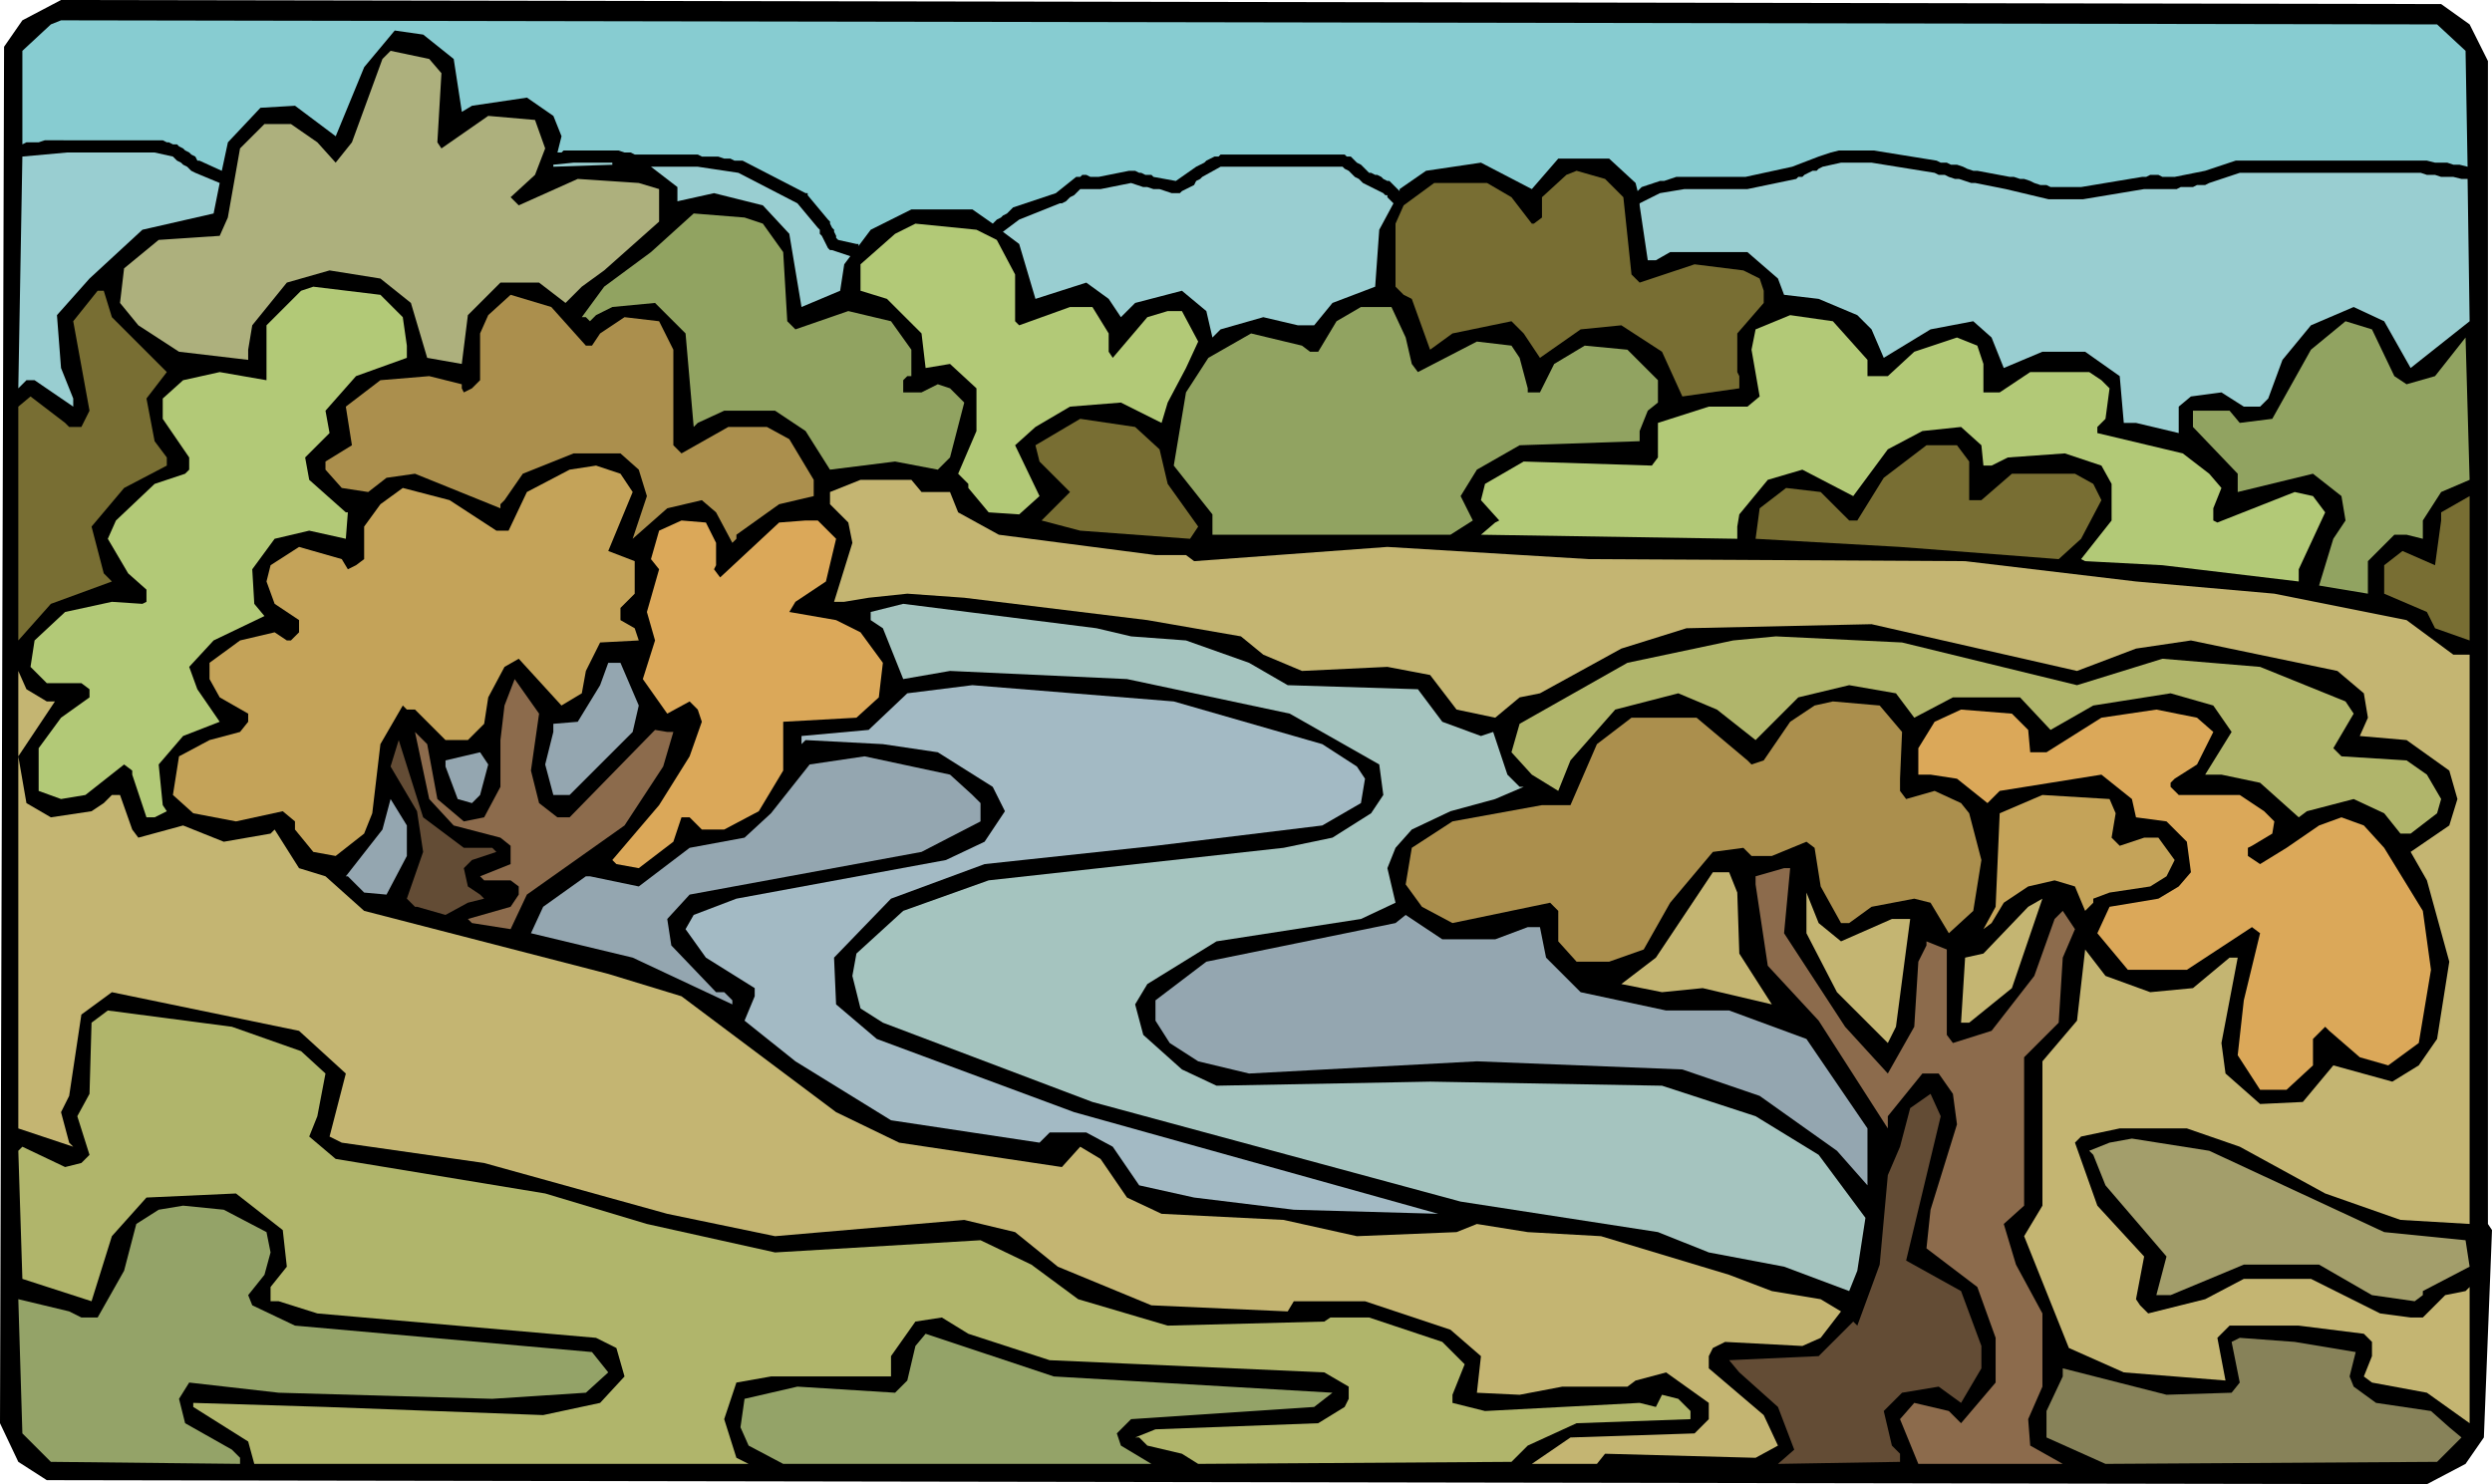
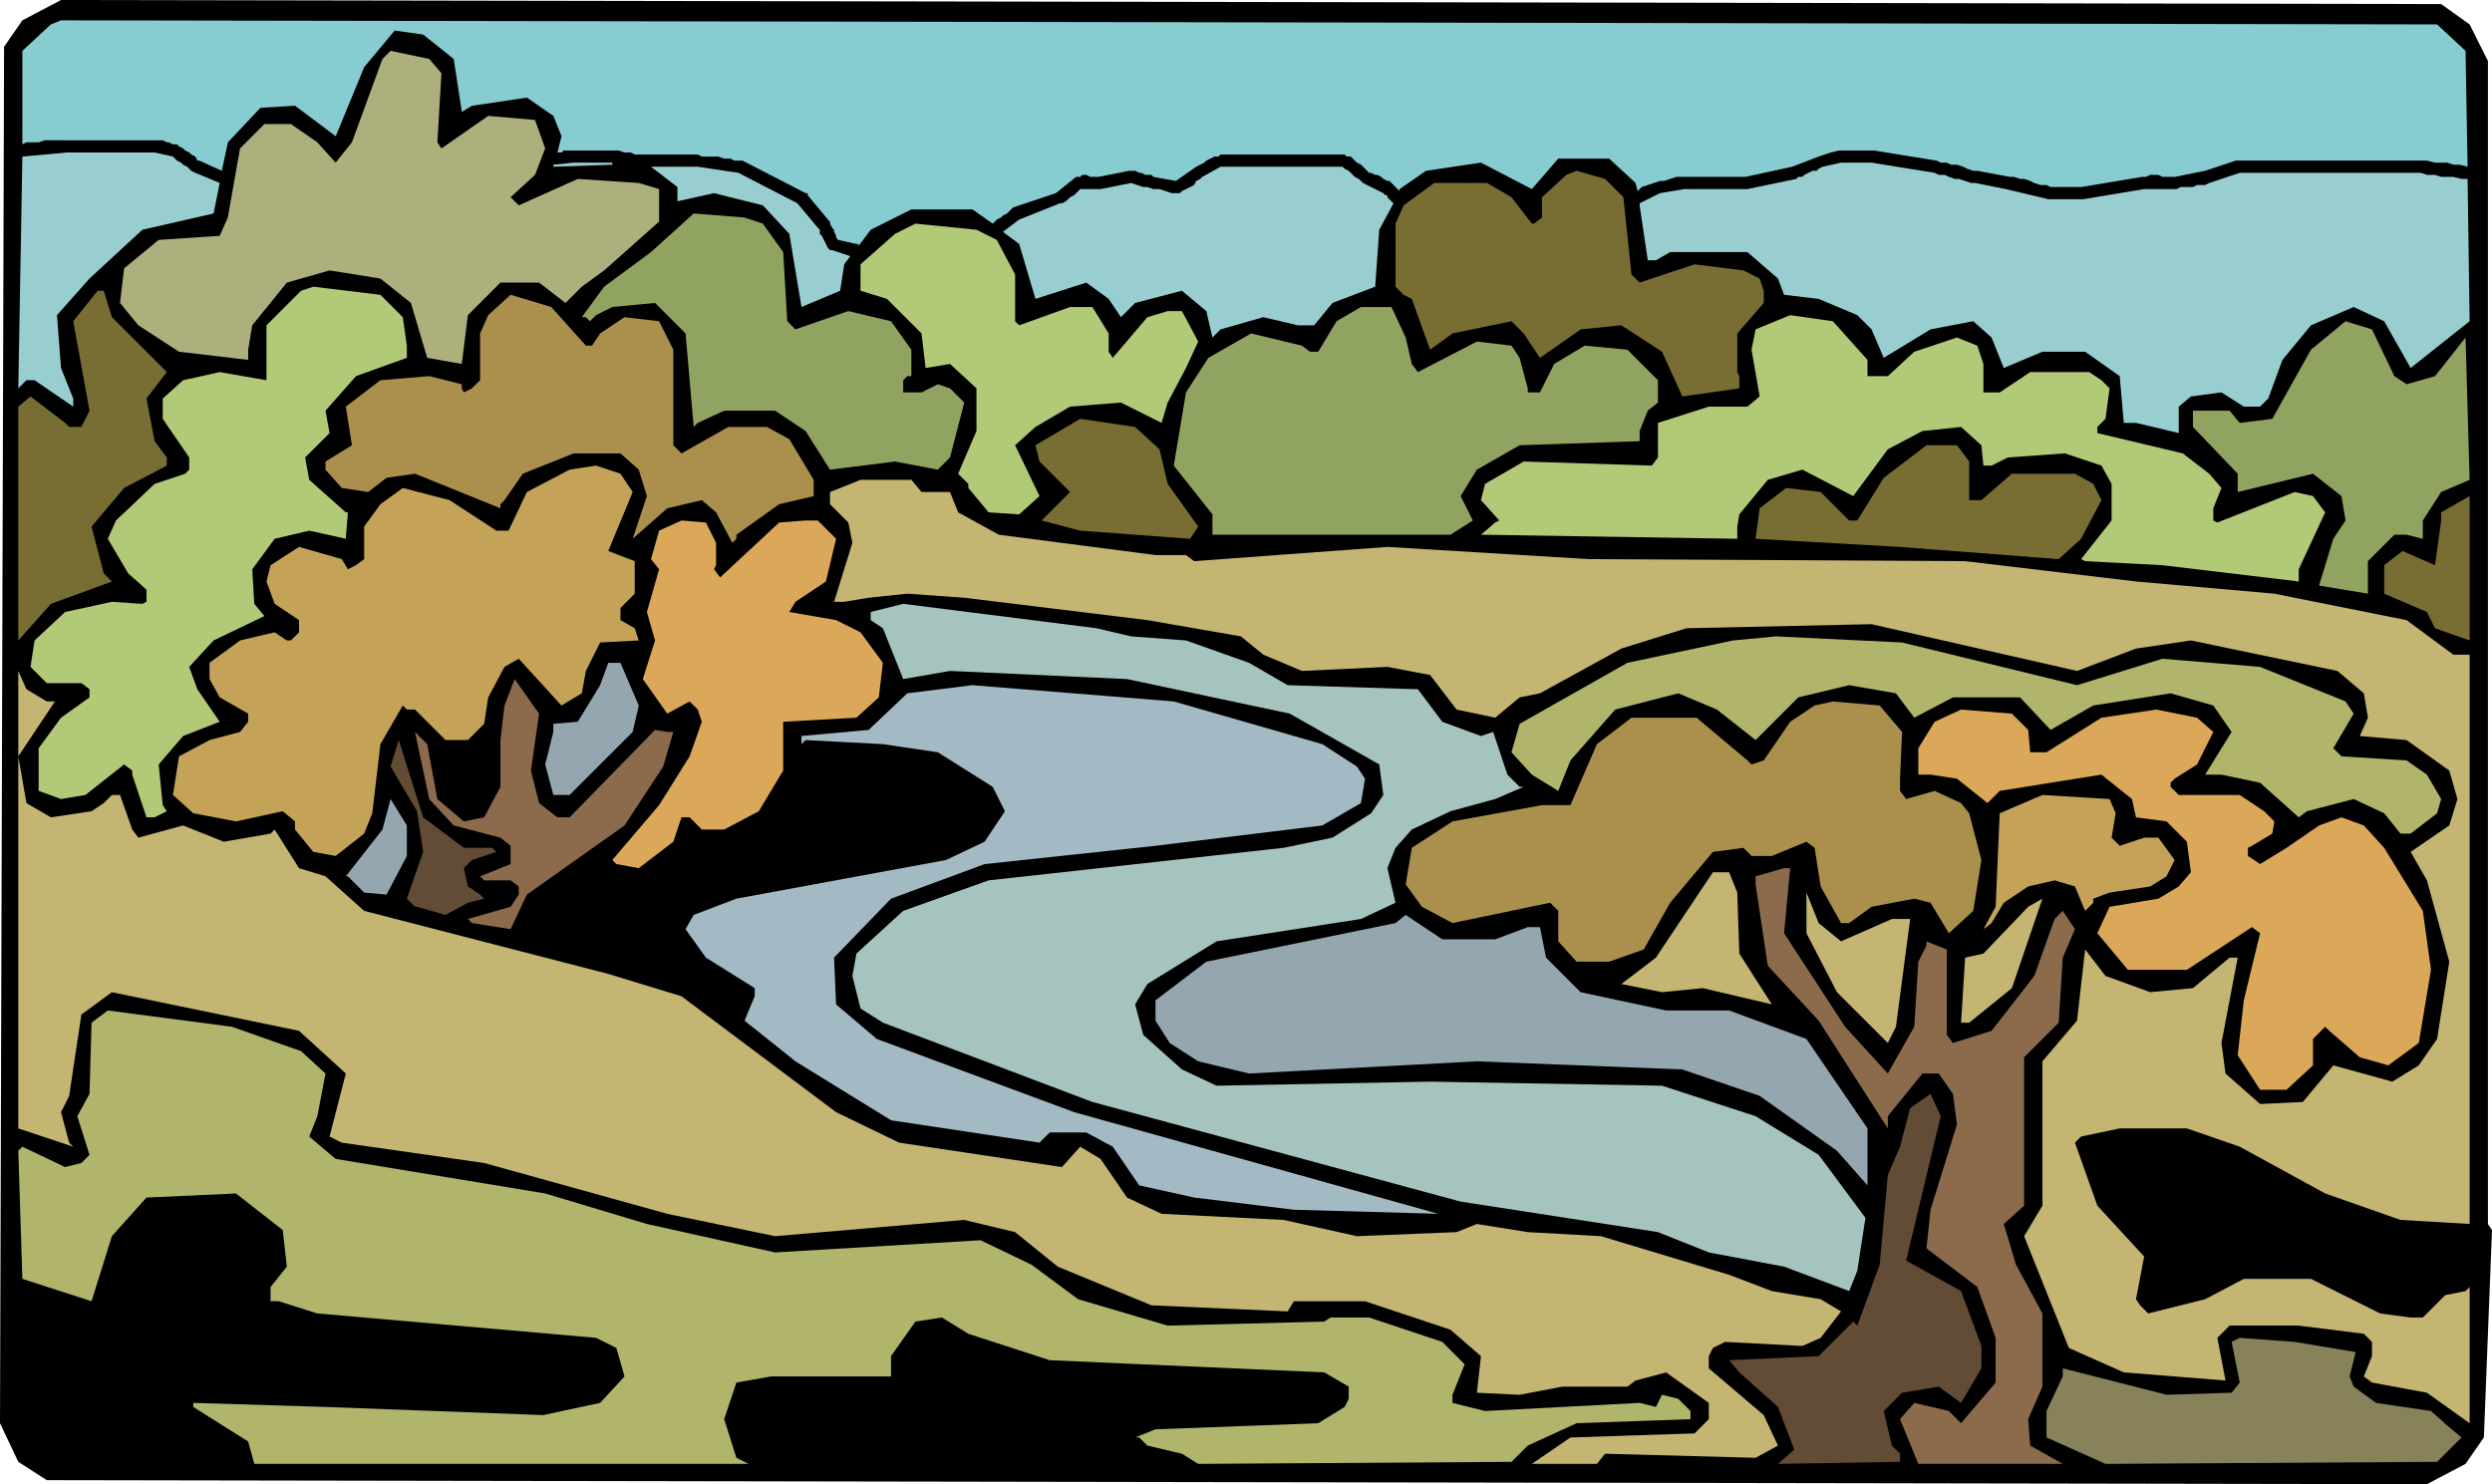
<svg xmlns="http://www.w3.org/2000/svg" width="4.081in" height="2.431in" fill-rule="evenodd" stroke-linecap="round" preserveAspectRatio="none" viewBox="0 0 1225 730">
  <style>.pen1{stroke:none}.brush5{fill:#786e33}.brush6{fill:#91a361}.brush7{fill:#b2c977}.brush8{fill:#ab8f4d}.brush9{fill:#c4a359}.brush10{fill:#c4b572}.brush11{fill:#dba859}.brush13{fill:#b0b56b}.brush14{fill:#94a6b0}.brush15{fill:#8c6b4c}.brush17{fill:#634c35}</style>
  <path d="m1214 12 9 18v572l2 3-4 102-9 13-19 10-1170-2-14-9-9-19L2 23l9-13L30 0l1170 2 14 10z" class="pen1" style="fill:#000" />
  <path d="m685 100-7 13-2 28-21 8-9 11h-8l-17-4-21 6-4 4-3-13-12-10-23 6-7 7-6-9-11-8-25 8-8-27-8-6 8-6 20-8h1l2-1 1-1 1-1 2-1 1-1 1-1 1-1h10l15-3 3 1 3 1h2l3 1h3l3 1 3 1h4l1-1 2-1 2-1 2-1 1-2 2-1 1-1 9-5h60l1 1 2 1 1 1 1 1 1 1 2 1 1 1 1 1 10 5 1 1h1v1l1 1 1 1 1 1zm528-12 1 70-29 23-13-23-15-7-21 9-14 17-7 19-4 4h-8l-11-7-15 2-6 5v13l-21-5h-6l-2-23-17-12h-21l-19 8-6-15-9-8-21 4-23 14-6-14-7-7-19-8-17-2-3-8-15-13h-38l-7 4h-4l-4-27v-1l10-5 12-2h31l24-5 1-1h2l1-1 2-1 2-1h2l1-1 2-1 9-2h15l31 5 2 1h3l2 1 3 1h2l3 1 3 1h2l15 3 21 5h17l30-5h16l2-1h6l2-1h4l2-1 15-5h89l3 1h4l3 1h6l4 1h3zm-911-7-30 1v-1l10-1h19v1h1zm116 45-3 4-2 13-19 8-6-36-13-14-24-6-18 4v-7l-13-10h23l20 3 29 15 10 12 1 1v2l1 1 1 2 1 2 1 2 1 1h1l9 3zM108 90l-3 15-35 8-26 24-16 18 2 26 6 15v4l-19-13h-4l-4 4 2-114 22-2h43l9 2 1 1 1 1 2 1 1 1 2 1 1 1 1 1 2 1 12 5z" class="pen1" style="fill:#99ced1" />
  <path d="m1212 25 1 57-4-1h-3l-3-1h-6l-4-1h-94l-15 5-15 3h-6l-2-1h-4l-2 1h-2l-30 5h-15l-2-1h-3l-3-1-2-1-3-1h-2l-3-1h-2l-16-3h-2l-3-1-2-1-3-1h-3l-2-1h-3l-2-1-31-5h-17l-4 1-3 1-3 1-13 5-23 5h-34l-3 1-3 1h-2l-3 1-3 1-3 1-2 2-1-4-13-12h-25l-13 15-25-13-27 4-13 9v1l-4-4-1-1h-1l-2-1-1-1-2-1h-1l-2-1h-1l-1-1-1-1-2-2-2-1-1-1-2-2h-2l-1-1h-61l-1 1h-2l-2 1-2 1-1 1-2 1-2 1-10 7-11-2-1-1h-3l-2-1h-1l-2-1h-3l-15 3h-4l-2-1h-2l-1 1h-2l-10 8-21 7-1 1-1 1-1 1-2 1-1 1-2 1-1 1-1 1-10-7h-30l-20 10-6 8v-1h-1l-9-2-1-1v-1l-1-2v-1l-1-1-1-2v-1l-1-1-10-12v-1h-1l-31-16h-4l-2-1h-3l-3-1h-8l-2-1h-31l-2-1h-3l-3-1h-27l-1 1h-2l2-8-4-10-13-9-27 4-5 3-4-26-15-12-14-2-15 18-14 34-20-15-17 1-16 17-3 14-11-5h-1l-1-2-2-1-1-1-2-1-1-1-2-1-1-1h-2l-2-1h-1l-2-1H22l-3 1h-6l-2 1V25l14-13 5-2 1168 2 14 13z" class="pen1" style="fill:#87ccd1" />
  <path d="m217 36-2 34 2 3 23-16 23 2 5 14-5 13-12 11 4 4 29-13 30 2 10 3v16l-27 24-11 8-8 8-13-10h-19l-16 16-3 24-17-3-8-27-15-12-25-4-21 6-17 21-2 12v5l-34-4-20-13-9-11 2-17 17-14 30-2 4-9 6-34 12-12h13l13 9 9 10 8-10 15-41 4-4 19 4 6 7z" class="pen1" style="fill:#adb07d" />
  <path d="m798 97 4 38 4 4 27-9 24 3 8 4 2 6v6l-13 15v19l1 2v6l-28 4-10-22-20-13-20 2-20 14-8-12-6-6-29 6-11 8-9-25-4-2-4-4v-31l4-9 15-11h26l12 7 10 13h1l4-3V97l12-11 5-2 14 4 9 9z" class="pen1 brush5" />
  <path d="m375 110 10 14 2 34 4 4 26-9 21 5 10 14v13h-2l-2 2v6h9l8-4 6 2 7 7-7 27-6 6-21-4-32 4-12-19-15-10h-25l-13 6-2 2-4-46-15-15-21 2-8 4-3 3-2-2h-2l11-15 23-17 21-19 25 2 9 3z" class="pen1 brush6" />
  <path d="m490 118 9 17v23l2 2 25-9h11l8 13v9l2 3 17-20 10-3h7l8 15-6 13-9 17-3 10-20-10-25 2-17 10-10 9 12 25-10 9-15-1-10-12v-2l-5-5 9-21v-21l-13-12-12 2-2-17-17-17-13-4v-13l17-15 10-5 30 3 10 5zm-292 38 2 14v6l-25 9-15 17 2 11-12 12 2 11 18 16h1l-1 13-18-4-17 4-11 15 1 17 5 6-25 12-12 13 4 11 11 16-18 7-12 14 2 20 2 3-6 3h-4l-7-21v-2l-4-3-19 15-12 2-11-4v-21l11-15 14-10v-4l-4-3H23l-8-8 2-13 15-14 23-5 15 1 2-1v-6l-9-8-10-17 4-9 19-18 15-5 2-2v-6l-13-19v-10l10-9 18-4 23 4v-27l17-17 6-2 33 4 11 11z" class="pen1 brush7" />
  <path d="m55 156 27 27-10 13 4 21 6 8v4l-21 11-16 19 6 23 4 4-30 11-16 18V200l6-5 17 13 2 2h6l4-8-8-44 12-15h3l4 13z" class="pen1 brush5" />
  <path d="M288 170h3l4-6 12-8 17 2 7 14v47l4 4 23-13h19l11 6 12 20v8l-17 4-21 15v2l-2 2-8-15-7-6-17 4-17 15 7-21-4-13-9-8h-23l-25 10-9 13-2 2v2l-42-17-14 2-9 7-13-2-8-9v-4l13-8-3-19 17-13 24-2 16 4v2l1 2 4-2 4-4v-23l4-9 11-10 20 6 17 19z" class="pen1 brush8" />
  <path d="m691 166 3 13 3 4 29-15 17 2 4 6 4 15v2h6l7-14 15-9 21 2 15 15v11l-5 4-4 10v5l-59 2-21 12-8 13 6 12-11 7H596v-10l-19-24 6-36 11-17 21-12 25 6 4 3h4l9-15 12-7h15l7 15z" class="pen1 brush6" />
  <path d="M918 177v8h10l13-12 21-7 10 4 3 9v14h8l15-10h29l6 4 4 4-2 15-4 4v3l42 10 13 10 6 7-4 10v6l2 1 38-15 9 2 6 8-13 28v6l-67-8-38-2-2-1 15-19v-18l-5-9-18-6-28 2-8 4h-4l-1-10-10-9-19 2-17 9-17 23-25-13-17 5-14 17-1 6v6l-126-2 7-6 2-1-9-10 2-8 19-11 63 2 3-4v-17l25-8h19l6-5-4-23 2-10 17-7 21 3 17 19z" class="pen1 brush7" />
  <path d="m1177 185 6 4 14-4 15-19 2 70-14 6-9 14v9l-8-2h-6l-13 13v16l-24-4 7-23 6-9-2-12-14-11-37 9v-9l-22-23v-8h18l5 6 16-2 19-34 17-14 13 4 11 23z" class="pen1 brush6" />
  <path d="m570 221 4 17 15 21-4 6-54-4-19-5 14-14-15-15-2-8 22-13 27 4 12 11zm398 6v19h6l15-13h31l9 5 4 8-10 19-11 10-78-6-71-4 2-15 13-10 17 2 14 14h4l13-21 21-16h15l6 8z" class="pen1 brush5" />
  <path d="m311 242-12 29 13 5v16l-7 7v6l7 4 2 6-19 1-7 14-2 11-10 6-21-23-7 4-8 15-2 13-8 8h-11l-15-15h-4l-2-2-11 19-4 34-4 10-14 11-11-2-9-11v-4l-6-5-23 5-21-4-10-9 3-19 15-8 15-4 4-5v-4l-14-8-5-9v-8l15-11 17-4 6 4h2l4-4v-6l-12-8-4-11 2-8 14-9 21 6 3 5 4-2 4-3v-16l8-11 11-8 23 6 23 15h6l9-19 21-11 13-2 12 4 6 9z" class="pen1 brush9" />
  <path d="M453 242h14l4 10 20 11 77 10h15l4 3 95-7 99 6 185 1 84 10 68 6 65 13 23 17h8v280l-34-2-37-13-42-23-26-9h-33l-19 4-3 3 11 31 23 25-4 21 2 3 4 4 28-7 19-10h33l34 17 15 2h6l11-11 10-2 2-2v67l-21-15-27-5-4-3 4-10v-7l-4-4-32-4h-34l-6 6 4 21-50-4-27-12-22-55 9-15v-71l17-20 4-35 10 13 22 8 21-2 18-15h4l-8 42 2 15 17 15 21-1 15-18 29 8 13-8 9-13 6-38-11-40-8-14 19-13 4-13-4-14-21-15-23-2 4-9-2-12-13-11-72-15-27 4-29 11-101-23-91 2-32 10-40 22-10 2-12 10-19-4-13-17-21-4-42 2-19-8-11-9-46-8-90-11-28-2-19 2-12 2h-5l9-29-2-10-9-9v-6l15-6h25l5 6z" class="pen1 brush10" />
  <path d="m1197 309-4-8-21-9v-14l9-7 16 7 3-22v-4l14-8v71l-17-6z" class="pen1 brush5" />
  <path d="M352 267v11l-1 2 3 4 29-27 13-1h6l9 9-5 21-15 10-3 5 23 4 12 6 11 15-2 17-11 10-36 2v24l-12 20-17 9h-11l-6-6h-4l-4 12-17 13-11-2-2-2 23-27 15-24 6-17-2-6-4-4-11 6-12-17 6-19-4-14 6-21-4-5 4-14 11-5 12 1 5 10z" class="pen1 brush11" />
  <path d="m556 313 27 2 31 11 19 11 64 2 12 16 19 7 6-2 7 21 6 6h2l-14 6-22 6-19 9-8 9-4 10 4 17-17 8-71 11-34 21-6 10 4 15 19 17 17 8 105-2 114 2 46 15 31 19 23 31-4 26-4 10-32-12-37-7-25-10-97-15-181-49-103-39-11-7-4-16 2-11 23-21 42-15 145-16 24-5 19-12 6-9-2-15-44-25-80-17-87-4-23 4-10-25-6-4v-4l16-4 95 12 17 4z" class="pen1" style="fill:#a5c4bf" />
  <path d="m1021 337 42-13 48 4 42 17 4 6-10 17 4 4 32 2 10 7 7 12-2 7-13 10h-5l-8-10-15-7-23 6-4 3-19-17-19-4h-8l13-21-9-13-21-6-38 6-21 12-15-16h-33l-19 10-9-12-23-4-25 6-21 21-19-15-19-8-31 8-22 25-6 15-13-8-10-11 4-14 53-30 52-11 21-2 62 3 86 21z" class="pen1 brush13" />
  <path d="m314 347-3 13-31 31h-8l-4-15 4-16v-4l12-1 11-18 4-11h6l9 21z" class="pen1 brush14" />
  <path d="M23 345h4L9 372l4 23 12 7 20-3 6-4 4-4h4l6 17 3 4 22-6 20 8 23-4 2-2 12 19 13 4 19 17 120 31 36 11 76 57 31 15 80 12 9-10 10 6 13 19 17 8 60 3 36 8 49-2 10-4 25 4 36 2 63 19 21 8 24 4 10 6-10 13-9 4-38-2-6 3-2 4v6l27 23 7 15-11 6-74-2-4 5h-32l19-13 61-2 7-7v-8l-21-15-15 4-4 3h-32l-21 4-21-1 2-18-15-13-42-14h-35l-3 5-67-3-46-19-21-17-25-6-93 8-53-11-90-25-70-10-6-3 8-31-23-21-92-19-15 11-6 40-4 8 4 15 2 2-27-9V330l4 9 10 6z" class="pen1 brush10" />
  <path d="m261 379 4 16 9 7h6l42-43 6 1h3l-5 17-19 29-48 34-8 17-19-3-2-2 21-6 4-6v-4l-4-3h-13l-2-2 15-6v-9l-5-4-23-6-12-13-7-33 6 6 5 27 13 11 10-2 8-15v-23l2-17 5-13 12 17-4 28z" class="pen1 brush15" />
  <path d="m650 366 17 11 4 6-2 12-19 11-82 10-84 9-46 17-28 29 1 23 20 17 97 36 179 50-71-2-49-6-27-6-13-19-13-7h-18l-5 5-73-11-47-29-25-20 5-12v-4l-24-15-10-14 4-7 21-8 103-19 19-9 10-15-6-12-27-17-27-4-38-2-2 2v-4l33-3 19-18 32-4 99 8 73 21z" class="pen1" style="fill:#a3bac4" />
  <path d="m935 360-1 23v6l3 4 14-4 13 6 4 5 6 23-4 25-12 11-9-15-8-2-21 4-11 8h-4l-10-18-3-19-4-3-17 7h-10l-4-4-15 2-21 25-13 23-17 6h-16l-9-10v-15l-4-4-48 10-15-8-8-11 3-18 20-13 44-8h14l13-30 17-13h32l25 21 2 2 6-2 13-19 12-8 9-2 23 2 11 13z" class="pen1 brush8" />
  <path d="m997 359 1 11h8l27-17 27-4 20 4 8 7-8 16-11 7-2 2v2l4 4h30l12 8 5 5-1 6-10 6-2 1v4l6 4 13-8 16-11 11-4 11 4 10 11 19 31 4 29-6 36-15 11-14-4-15-13-2-2-6 6v13l-13 12h-13l-11-17 3-27 8-33-4-3-32 21h-29l-15-18 6-13 24-4 10-6 6-7-2-15-10-10-15-2-2-9-15-12-50 8-6 6-15-12-13-2h-6v-13l8-13 13-6 25 2 8 8z" class="pen1 brush11" />
  <path d="M228 417h14l2 2-12 4-4 4 2 9 6 4 2 2-8 2-11 6-14-4h-1l-4-4 8-23-3-20-13-22 4-13 12 38 20 15z" class="pen1 brush17" />
-   <path d="m236 391-4 4-7-2-6-16v-3l17-4 4 6-4 15zm242 0 4 4v9l-29 15-114 21-11 12 2 13 22 23h4l4 4v2l-49-23-50-12 6-13 21-15h2l24 5 25-19 27-5 13-12 19-24 27-4 42 9 11 10z" class="pen1 brush14" />
  <path d="m1040 400-2 12 4 4 12-4h7l8 11-4 8-8 5-20 3-8 3v2l-4 4-5-12-10-3-13 3-12 8-6 10-4 3 6-11 2-46 21-9 33 2 3 7z" class="pen1 brush9" />
  <path d="m200 421-10 19-11-1-8-8h-1l18-23 4-15 8 13v15z" class="pen1 brush14" />
  <path d="m877 459 30 46 21 23 13-23 2-32 4-8v-2l10 4v42l3 4 19-6 21-27 10-28 4-4 6 9-6 14-2 32-17 17v73l-10 9 6 20 13 24v36l-7 16 1 13 16 9h-71l-9-22 7-8 17 4 6 6 17-20v-22l-9-25-25-19 2-19 13-42-2-15-7-10h-8l-17 21v6l-34-53-25-27-6-40v-4l14-4h3l-3 32z" class="pen1 brush15" />
  <path d="m854 439 1 30 16 25-34-8-20 2-20-4 17-13 28-42h8l4 10zm51 24 25-11h9l-2 15-5 38-4 8-25-25-15-29v-20l6 15 11 9zm63 40h-4l2-32 9-2 22-23 7-4-15 44-21 17z" class="pen1 brush10" />
  <path d="m735 462 16-6h6l3 15 17 17 42 9h31l38 14 30 44v28l-15-17-38-27-38-13-101-4-112 6-25-6-14-9-7-11v-10l25-19 93-19 5-4 18 12h26z" class="pen1 brush14" />
  <path d="m148 517 12 11-4 21-4 10 13 11 103 17 50 15 63 14 101-6 25 12 23 17 44 13 77-2 3-2h19l36 12 11 11-6 15v4l16 4 76-4 8 2 3-6 8 2 6 6v4l-56 2-24 11-8 8-154 1-8-5-17-4-4-4h-2l10-4 80-3 13-8 2-4v-6l-12-7-135-6-40-13-13-8-13 2-12 17v10h-59l-17 3-6 18 6 19 6 3H125l-3-11-27-17v-2l65 2 107 4 28-6 12-13-4-14-10-5-137-12-19-6h-4v-7l8-10-2-18-23-18-44 2-17 19-10 32-34-11-2-63 2-2 21 10 8-2 4-4-6-19 6-11 1-35 8-6 61 8 34 12z" class="pen1 brush13" />
  <path d="m937 620 27 15 10 27v11l-10 17-11-8-18 3-9 9 4 17 4 4v4l-60 1h-5 5l8-7-8-21-19-17-5-6 44-2 17-17 2 2 11-30 4-44 6-14 5-19 10-7 5 11-17 71z" class="pen1 brush17" />
-   <path d="m1172 606 40 4 2 13-23 12v2l-4 3-21-3-26-15h-37l-36 15h-7l5-19-30-35-6-15-2-2 10-4 11-2 38 6 86 40z" class="pen1" style="fill:#a39e6b" />
-   <path d="m131 606 2 10-3 11-8 10 2 5 21 10 146 13 8 10-11 10-46 3-105-3-44-5-5 8 3 12 23 13 4 4v3l-93-1-14-14-2-66 25 6 6 3h8l13-23 6-23 11-7 12-2 20 2 21 11zm387 71 137 8-9 7-90 6-7 7 2 6 15 9H385l-17-9-4-9 2-14 26-6 48 3 6-6 4-17 5-6 21 7 42 14z" class="pen1" style="fill:#94a368" />
  <path d="m1158 665-3 12 2 5 11 8 27 4 9 8 6 5-12 12-163 1-29-13v-13l8-17v-4l51 13 32-1 4-5-4-20 4-2 27 2 30 5z" class="pen1" style="fill:#878259" />
</svg>